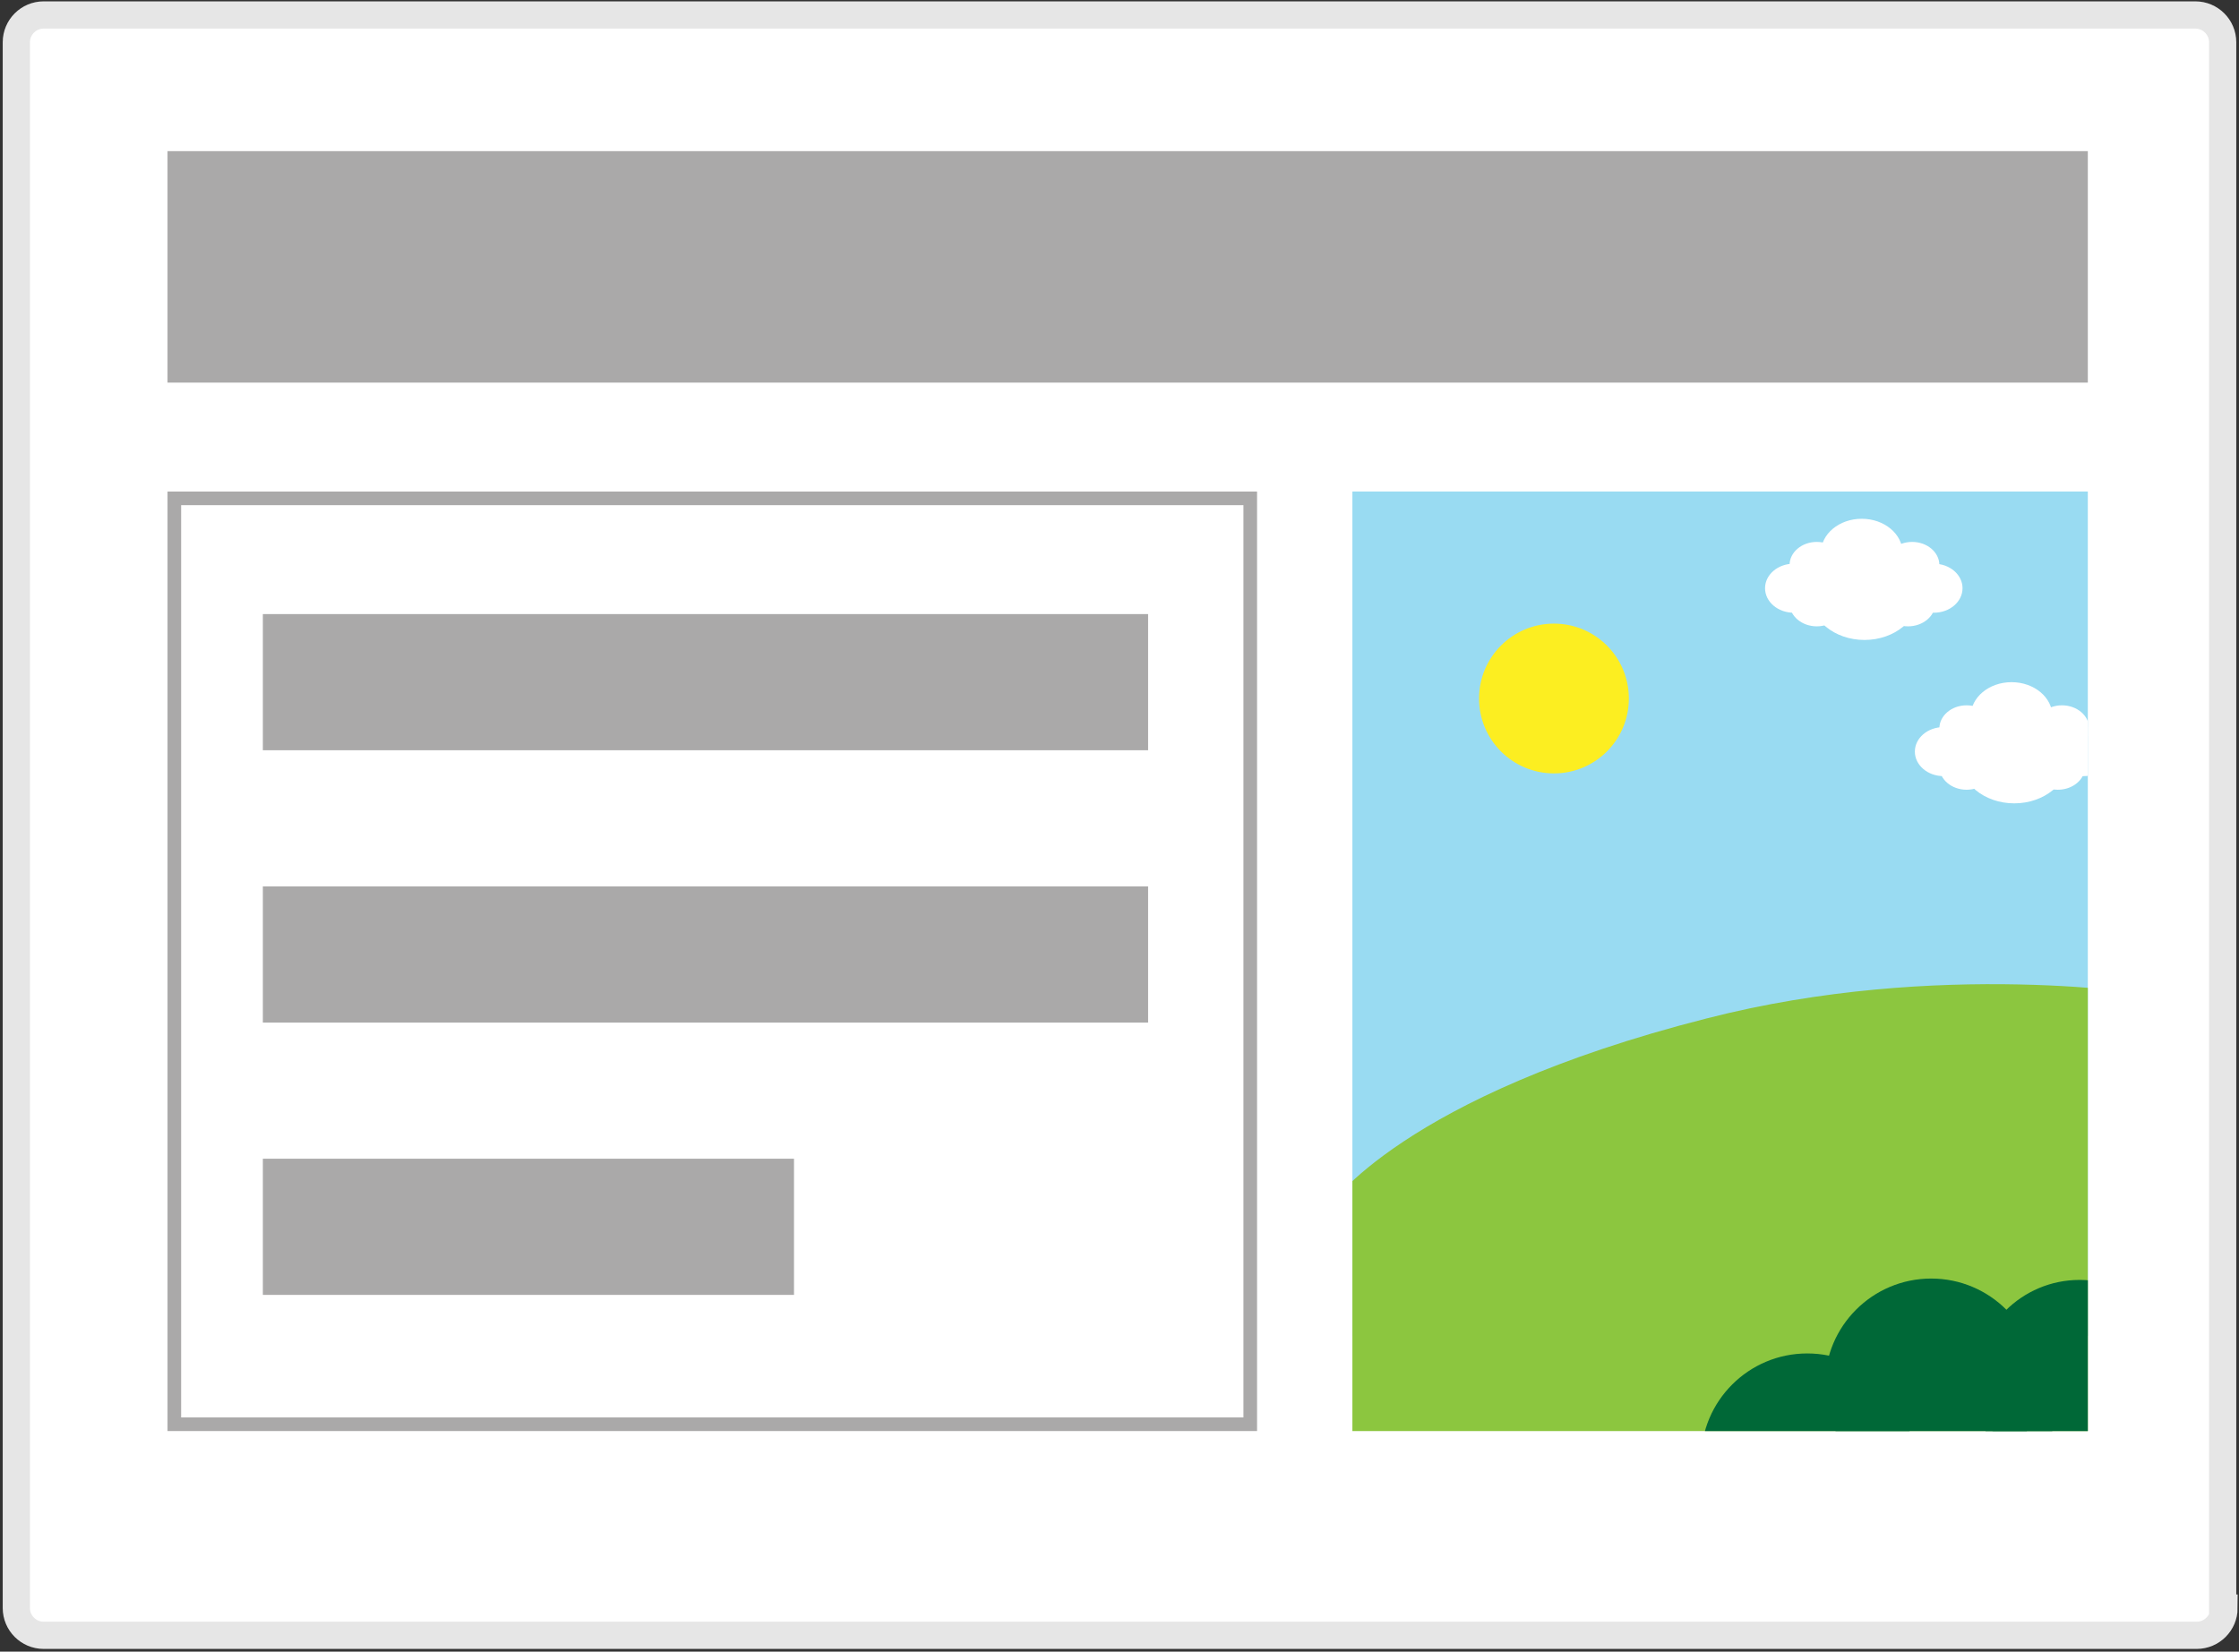
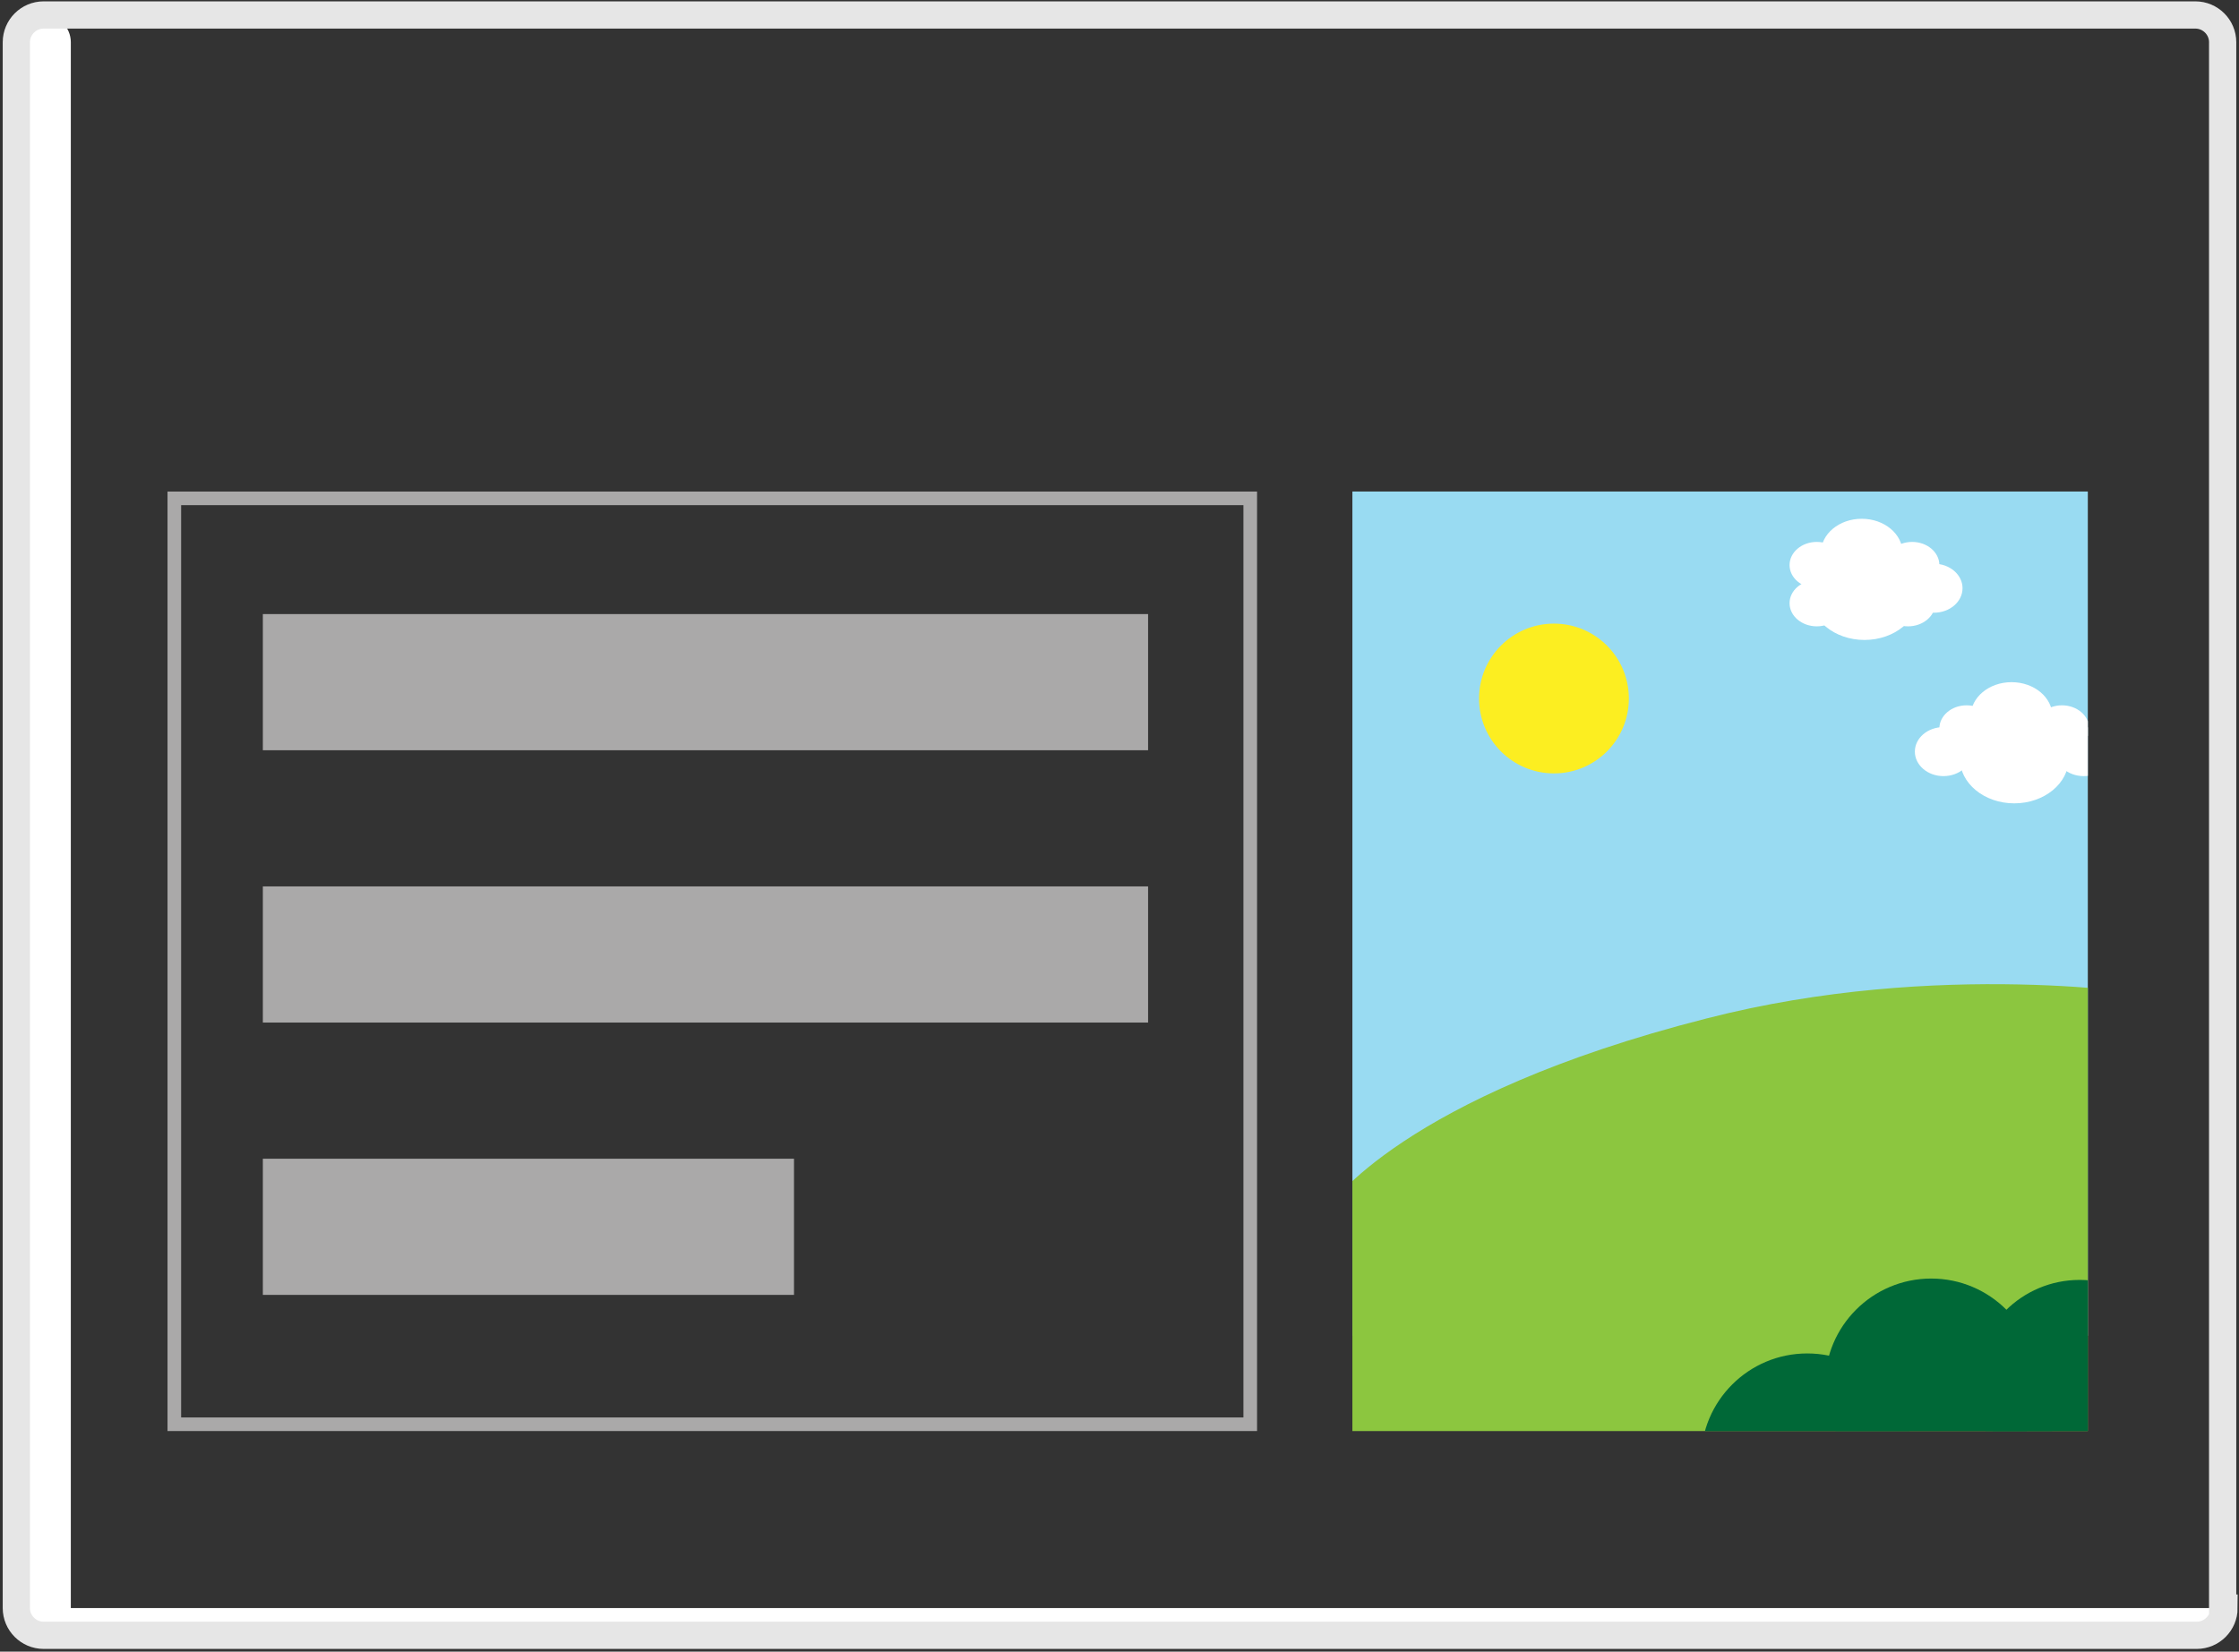
<svg xmlns="http://www.w3.org/2000/svg" xmlns:xlink="http://www.w3.org/1999/xlink" version="1.1" id="Layer_1" x="0px" y="0px" viewBox="0 0 164.4 121.3" style="enable-background:new 0 0 164.4 121.3;" xml:space="preserve">
  <rect x="0" y="0" width="164.4" height="121.3" fill="#333333" stroke="none" />
  <style type="text/css">
	.st0{fill:#FFFFFF;}
	.st1{fill:none;stroke:#E6E6E6;stroke-width:2;stroke-miterlimit:10;}
	.st2{fill:none;stroke:#AAA9A9;stroke-miterlimit:10;}
	.st3{fill:none;stroke:#AAA9A9;stroke-width:10;stroke-miterlimit:10;}
	.st4{clip-path:url(#SVGID_2_);fill:#99DBF2;}
	.st5{clip-path:url(#SVGID_2_);fill:#8CC63F;}
	.st6{clip-path:url(#SVGID_2_);fill:#FCEE21;}
	.st7{clip-path:url(#SVGID_2_);}
	.st8{fill:#006837;}
	.st9{fill:#AAA9A9;}
</style>
  <g>
    <g>
-       <path class="st0" d="M163.3,118.1c0,1.1-0.9,2-2,2H3.2c-1.1,0-2-0.9-2-2V3.1c0-1.1,0.9-2,2-2h158c1.1,0,2,0.9,2,2V118.1z" />
+       <path class="st0" d="M163.3,118.1c0,1.1-0.9,2-2,2H3.2c-1.1,0-2-0.9-2-2V3.1c0-1.1,0.9-2,2-2c1.1,0,2,0.9,2,2V118.1z" />
      <path class="st1" d="M163.3,118.1c0,1.1-0.9,2-2,2H3.2c-1.1,0-2-0.9-2-2V3.1c0-1.1,0.9-2,2-2h158c1.1,0,2,0.9,2,2V118.1z" />
    </g>
    <rect x="12.8" y="36.6" class="st2" width="79" height="68" />
    <line class="st3" x1="19.3" y1="50.1" x2="84.3" y2="50.1" />
    <line class="st3" x1="19.3" y1="70.1" x2="84.3" y2="70.1" />
    <line class="st3" x1="19.3" y1="90.1" x2="58.3" y2="90.1" />
    <g>
      <defs>
        <rect id="SVGID_1_" x="99.3" y="36.1" width="54" height="69" />
      </defs>
      <clipPath id="SVGID_2_">
        <use xlink:href="#SVGID_1_" style="overflow:visible;" />
      </clipPath>
      <rect x="99.3" y="30.1" class="st4" width="54" height="68" />
      <path class="st5" d="M97.6,88.6c0,0,5.3-8.1,27.7-13.8c17.1-4.4,33-1.7,33-1.7v66h-61L97.6,88.6z" />
      <circle class="st6" cx="114.1" cy="51.3" r="5.5" />
      <g class="st7">
-         <ellipse class="st0" cx="131.7" cy="43.2" rx="2.1" ry="1.8" />
        <ellipse class="st0" cx="133.4" cy="41.5" rx="2" ry="1.7" />
        <ellipse class="st0" cx="136.7" cy="40.6" rx="3" ry="2.5" />
        <ellipse class="st0" cx="136.9" cy="43.7" rx="4" ry="3.3" />
        <ellipse class="st0" cx="142" cy="43.2" rx="2.1" ry="1.8" />
        <ellipse class="st0" cx="140.4" cy="41.5" rx="2" ry="1.7" />
        <ellipse class="st0" cx="133.4" cy="44.3" rx="2" ry="1.7" />
        <ellipse class="st0" cx="140.1" cy="44.3" rx="2" ry="1.7" />
      </g>
      <g class="st7">
        <ellipse class="st0" cx="142.7" cy="55.2" rx="2.1" ry="1.8" />
        <ellipse class="st0" cx="144.4" cy="53.5" rx="2" ry="1.7" />
        <ellipse class="st0" cx="147.7" cy="52.6" rx="3" ry="2.5" />
        <ellipse class="st0" cx="147.9" cy="55.7" rx="4" ry="3.3" />
        <ellipse class="st0" cx="153" cy="55.2" rx="2.1" ry="1.8" />
        <ellipse class="st0" cx="151.4" cy="53.5" rx="2" ry="1.7" />
-         <ellipse class="st0" cx="144.4" cy="56.3" rx="2" ry="1.7" />
-         <ellipse class="st0" cx="151.1" cy="56.3" rx="2" ry="1.7" />
      </g>
      <g class="st7">
        <circle class="st8" cx="132.7" cy="107.2" r="7.8" />
        <circle class="st8" cx="141.8" cy="101.7" r="7.8" />
        <circle class="st8" cx="152.7" cy="101.7" r="7.7" />
        <circle class="st8" cx="130.8" cy="118.1" r="7.8" />
        <circle class="st8" cx="148.5" cy="117.5" r="12.6" />
      </g>
    </g>
-     <rect x="12.3" y="11.1" class="st9" width="141" height="17" />
  </g>
</svg>